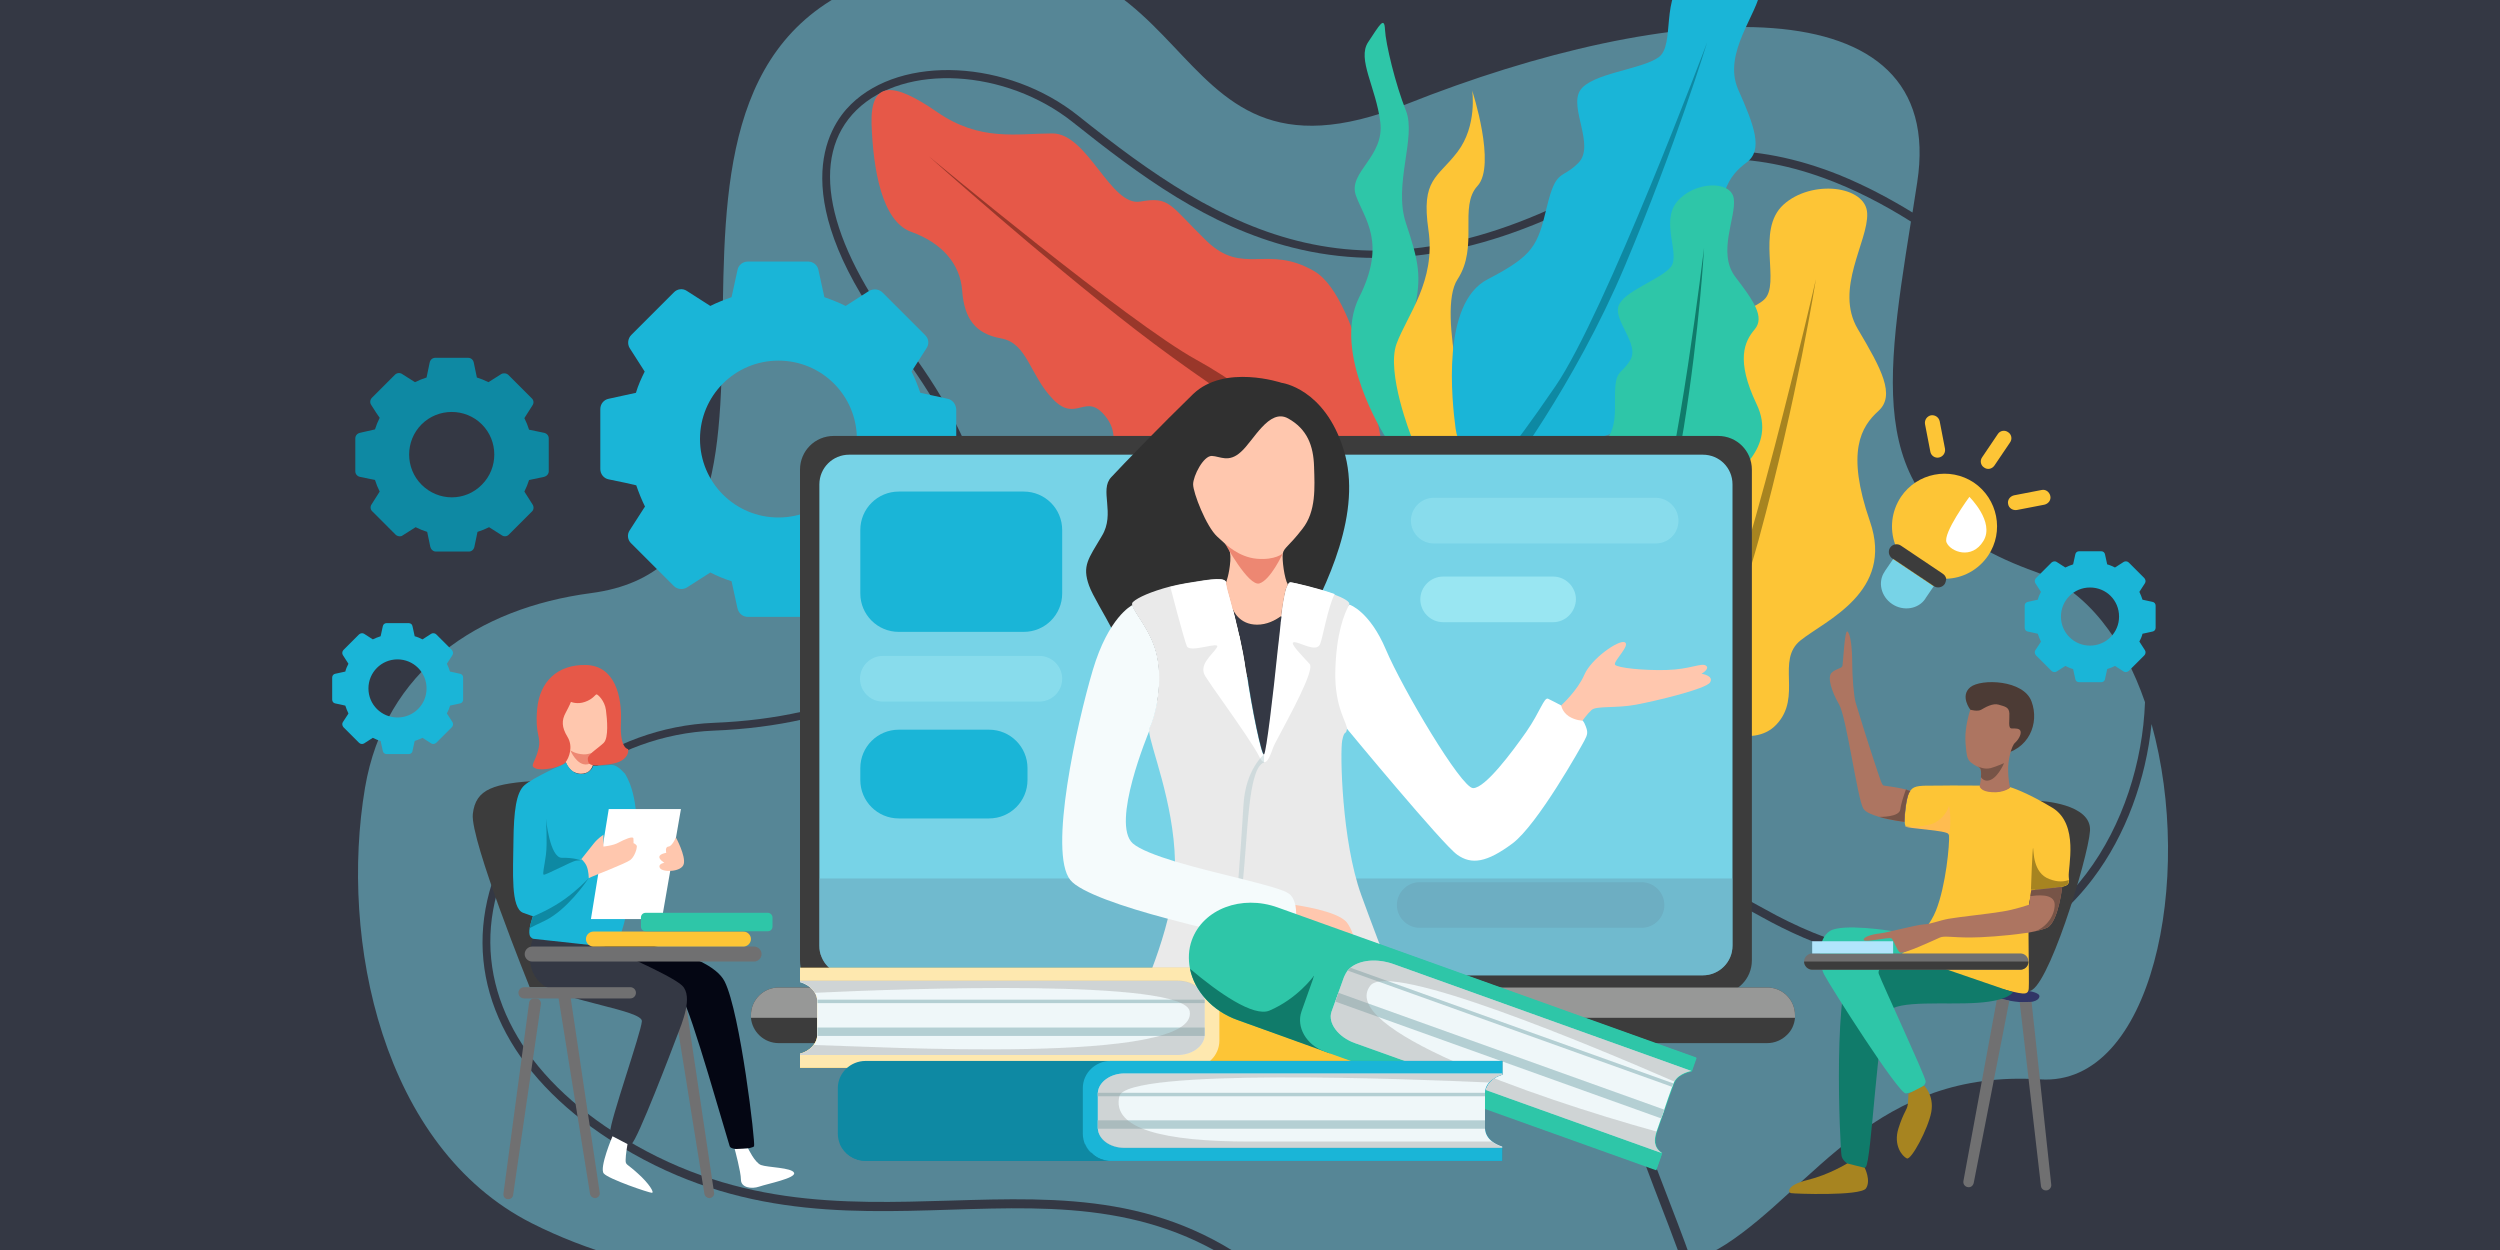
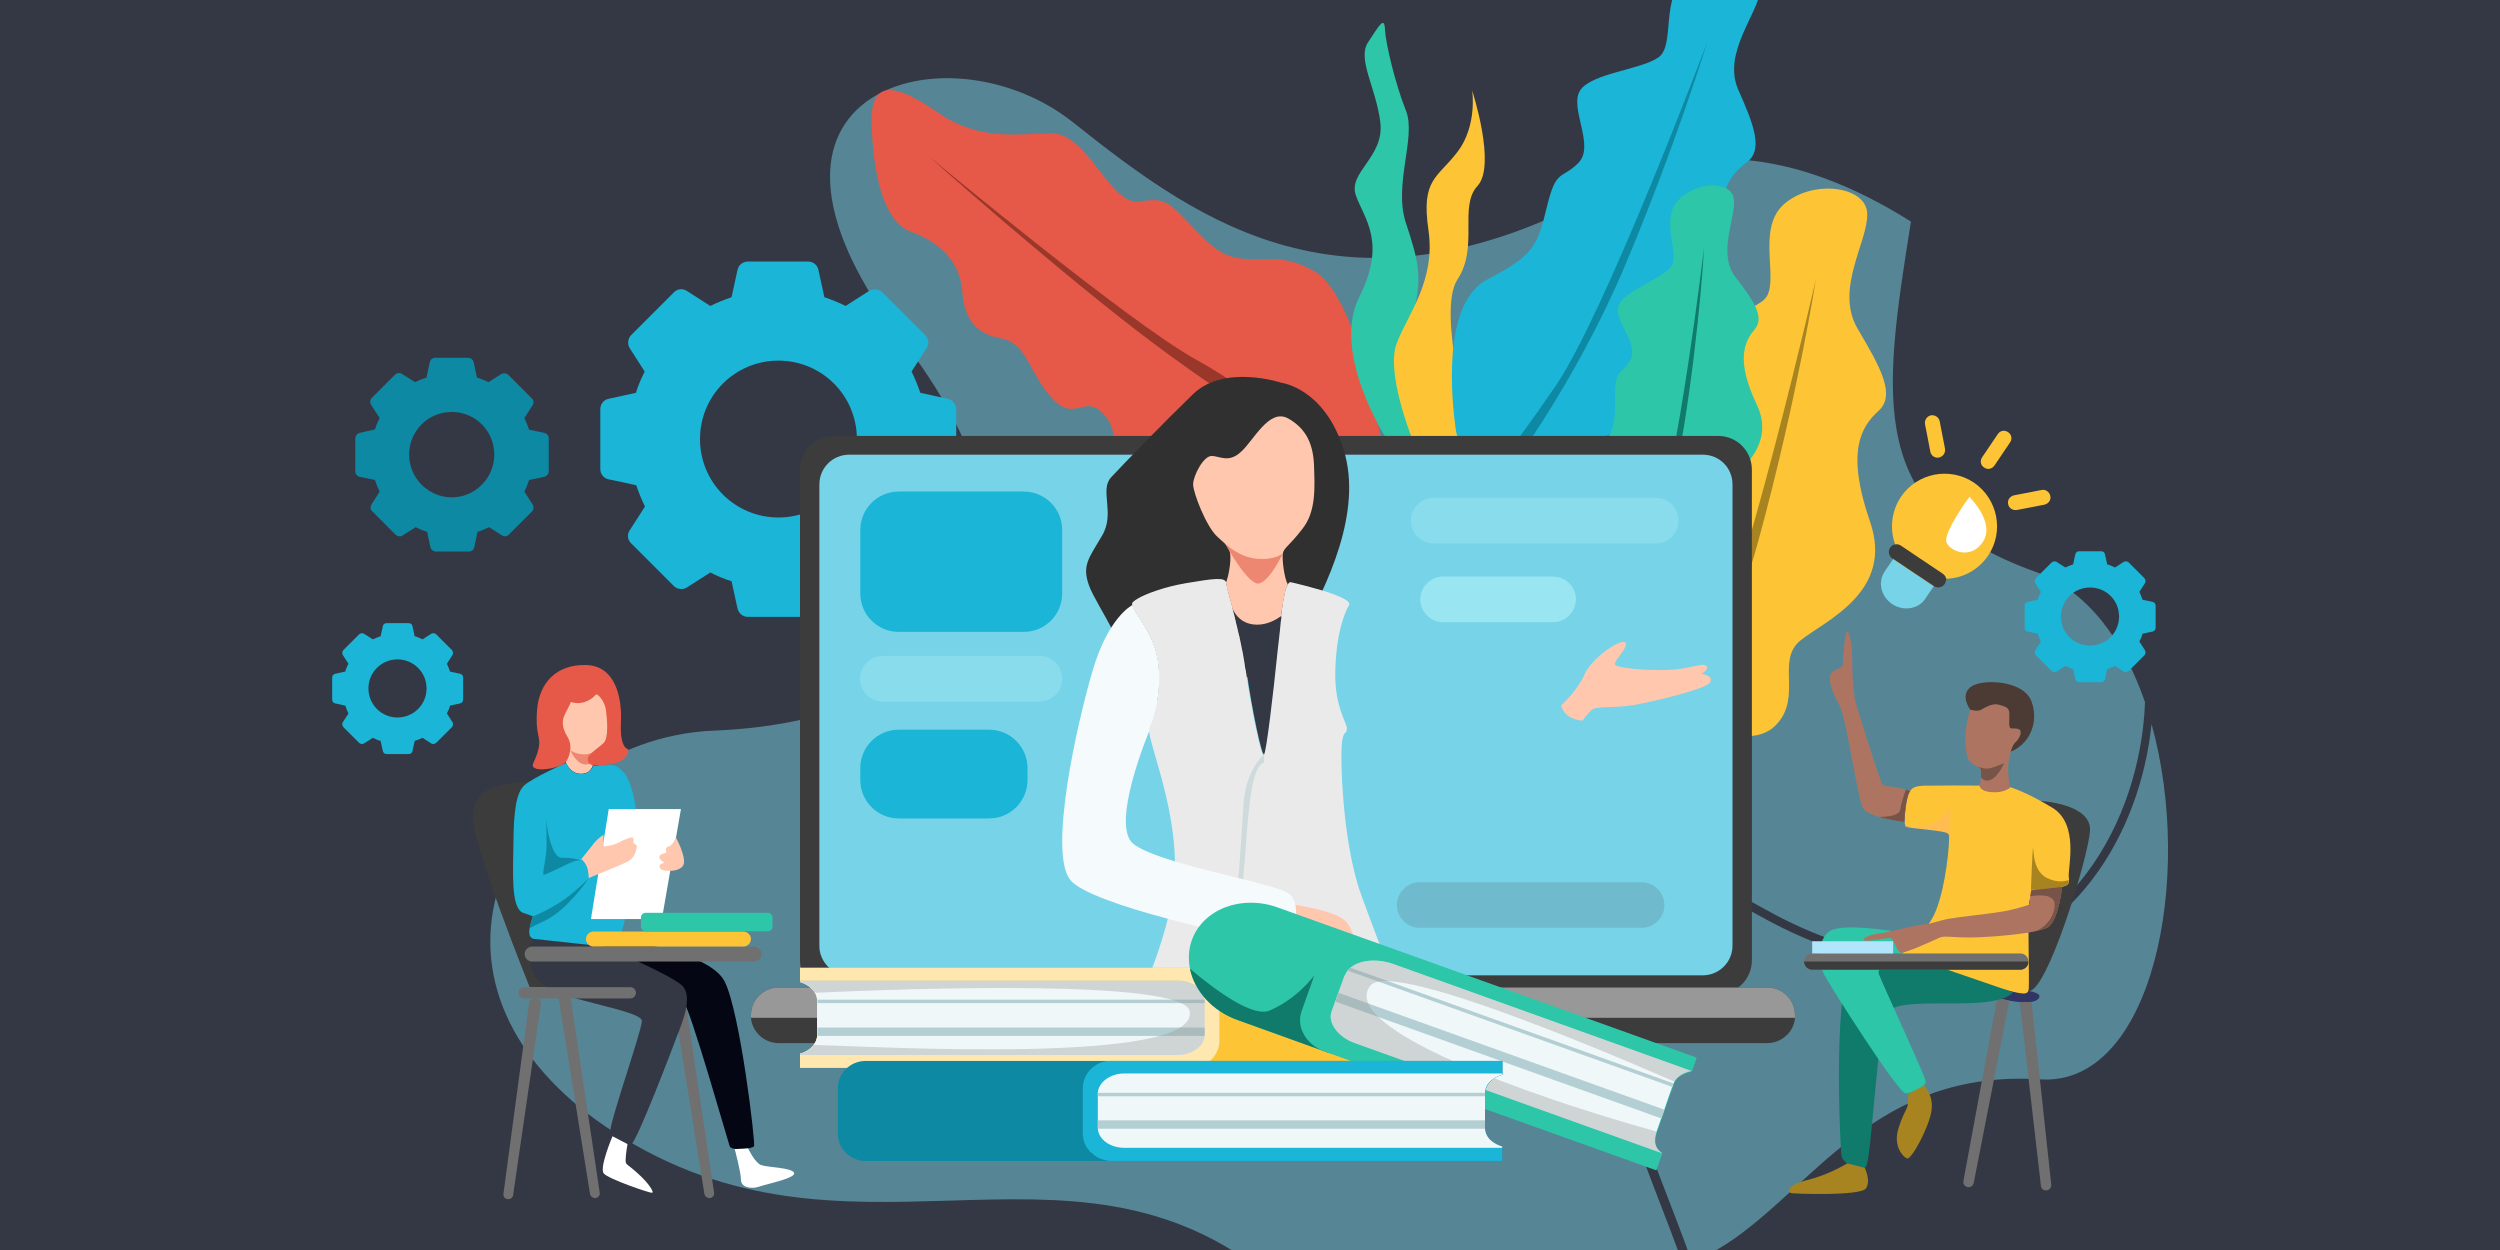
<svg xmlns="http://www.w3.org/2000/svg" version="1.1" id="Layer_1" x="0px" y="0px" viewBox="0 0 800 400" style="enable-background:new 0 0 800 400;" xml:space="preserve">
  <style type="text/css">
	.st0{fill:#343844;}
	.st1{opacity:0.5;}
	.st2{fill:#77D3E7;}
	.st3{fill:#E65848;}
	.st4{fill:#99372A;}
	.st5{fill:#2EC6A8;}
	.st6{fill:#FDC536;}
	.st7{fill:#1AB5D7;}
	.st8{fill:#0E89A3;}
	.st9{fill:#A78420;}
	.st10{fill:#107B6A;}
	.st11{fill:#3C3C3C;}
	.st12{fill:#99E6F2;}
	.st13{fill:#69A1B5;}
	.st14{fill:#979897;}
	.st15{display:none;opacity:0.28;}
	.st16{display:inline;fill:#FFFFFF;}
	.st17{fill:#707071;}
	.st18{fill:#FFC7AE;}
	.st19{fill:#FFFFFF;}
	.st20{fill:#040613;}
	.st21{fill:#ED8772;}
	.st22{fill:#313566;}
	.st23{fill:#4C3B35;}
	.st24{fill:#AD7561;}
	.st25{fill:#775447;}
	.st26{fill:#B1E5FC;}
	.st27{fill:#FFBC50;}
	.st28{fill:#303030;}
	.st29{fill:#EAEAEA;}
	.st30{opacity:0.24;fill:#79A7AF;}
	.st31{fill:#F5FBFC;}
	.st32{fill:#FEE8AF;}
	.st33{fill:#EFF7F9;}
	.st34{fill:#B4CFD3;}
	.st35{opacity:0.37;fill:#979897;}
	.st36{opacity:0.53;}
	.st37{display:none;fill:#343844;}
</style>
  <rect class="st0" width="800" height="400" />
  <g>
    <g class="st1">
      <g>
-         <path class="st2" d="M304.2,387.1c-34.9,1.1-70.9,2.2-108.9-22.3c-32.6-21-46.7-50-38.7-79.4c8.2-30,38.5-52.8,71.9-54.1     c39.9-1.6,70-16,80.6-38.7c10-21.4,2.3-49.7-22.3-81.9c-36.1-47.1-22.2-69.8-14.5-77.3c16.3-16,50.3-14.3,72.8,3.7     c46.3,37,91,64.1,168.2,21.1c22.5-12.5,47.8-13.2,75.3-2.2c8.1,3.3,15.9,7.4,23.4,12c0.5-3.1,1-6.4,1.5-9.6     c10-64.6-78.8-58.8-163.6-25c-84.8,33.8-59.8-70.1-163.3-42c-103.5,28.1-11.4,187.1-97.5,198.4c-36.2,4.8-65.9,24.7-72.3,62.3     c-8.2,48.6,5.4,115,53.3,139.3c35.7,18.1,79,21.2,118.3,22.1c30.9,0.7,61.7-2.7,92.6-3c2.9,0,5.8-0.1,8.7-0.1c4.7,0,9.5,0,14.2,0     C372.2,384.9,339.1,386,304.2,387.1z" />
-       </g>
+         </g>
      <g>
        <path class="st2" d="M511.1,279.1c8.6-7.5,26.1-3.6,53.6,11.8c42.1,23.6,79.6,19.5,102.9-11.3c11.8-15.6,18.1-35.8,18.8-54.9     C679.6,205,668,189,651.4,183c-54.4-19.4-49-54.9-39.9-112.1c-8.9-5.6-18.2-10.4-27.8-13.9c-25.2-9.2-48.4-8-69.1,3.5     c-36.9,20.5-70,26.6-101.1,18.7c-26.9-6.8-48.6-22.9-70.2-40.1c-21.5-17.1-53.8-18.9-69.2-3.9c-15.2,14.9-9.8,41.7,14.7,73.7     c25.3,33,33.2,62.3,22.6,84.7c-11.1,23.6-42.1,38.6-83,40.2c-32.3,1.3-61.5,23.2-69.4,52.1c-7.7,28.2,6,56.1,37.5,76.4     c37.3,24.1,72.9,22.9,107.4,21.9c36-1.1,70-2.2,102.9,24.9c0.4,0.4,0.9,0.7,1.3,1.1c22.1,0,44.2,0.2,66.2-0.3     c18.6-0.5,44.2,0.8,64.2-5.6c-2.8-7.6-6-16-9.3-24.5C513.7,338.9,495.7,292.4,511.1,279.1z" />
      </g>
      <g>
        <path class="st2" d="M688.5,231.7c-1.8,17.5-8.1,35.4-18.8,49.5c-13.9,18.3-32.5,27.6-54,27.6c-16.1,0-33.8-5.2-52.4-15.6     c-26-14.6-42.9-18.6-50.5-12.1c-13.9,12.1,4.5,59.5,19.2,97.7c3.3,8.6,6.6,17,9.3,24.7c4-1.4,7.7-3.2,11.1-5.4     c28-18.2,48-56.1,100.5-52.7C688.8,347.7,702.2,281,688.5,231.7z" />
      </g>
    </g>
    <g>
      <g>
        <path class="st3" d="M443.2,148.2c0,0-7.5-52.6-22.6-61.4S397.8,88.5,386,77c-11.8-11.5-11.6-14.2-21.1-12.5     c-9.5,1.7-16.8-21.8-28.1-21.8c-11.4,0-23.2,2.7-37-6.9c-13.8-9.5-21.3-10.3-20.9,3.9c0.5,14.2,3.2,31.1,12.7,34.5     c9.5,3.4,15.7,10,16.3,18.9c0.7,8.8,4.1,13.7,12.5,15.2c8.4,1.5,9.1,11.8,16.6,19.5s10.4-2.6,16.8,5.5c6.4,8.1-2.7,12.8,8.8,21.3     C374,163.2,443.2,148.2,443.2,148.2z" />
      </g>
      <g>
        <path class="st4" d="M430.6,150.7c0,0-36.7-21.6-67.1-45.1c-30.4-23.5-66.3-55.6-66.3-55.6s64.2,53.4,85.6,65.1     S430.6,150.7,430.6,150.7z" />
      </g>
    </g>
    <g>
      <g>
        <path class="st5" d="M443.2,139.6c0,0-17.1-26.7-8.3-44.4c8.9-17.6,1.7-25.1-1-32.6c-2.7-7.5,9.2-12.3,7.8-23.5     c-1.4-11.2-7.5-20.2-3.9-25.6c3.6-5.4,5.2-8.5,5.4-4c0.2,4.4,3.3,17.4,6.7,25.9c3.4,8.5-4.1,23.7,0,36     c4.1,12.3,5.1,17.1,2.7,27.6c-2.4,10.6-1.4,18,3.7,24.9s10,15.8,10,15.8L443.2,139.6z" />
      </g>
      <g>
        <path class="st6" d="M451.6,139.6c0,0-8.1-20.4-4.7-29.6c3.4-9.2,12.6-20,10.2-36.4c-2.4-16.4,2.9-16.6,9.3-25     c6.4-8.4,4.7-19.6,4.7-19.6s7.8,23.9,1.7,30.5c-6.1,6.6,0.5,19.4-6.4,29.9c-6.9,10.5,4.7,50.3,4.7,50.3H451.6z" />
      </g>
    </g>
    <g>
      <g>
        <g>
          <path class="st7" d="M476,152.4c0,0-9-6.3-10.2-15.2c-1.2-9-4.6-40.1,10.2-47.8s16-10.7,19-23.2c3-12.5,4.7-8.6,10.1-14.1      c5.4-5.5-3-17.5,0.5-23.1s19.7-6.7,25.2-10.7c5.4-4,0.3-19.6,9.2-26.1c8.9-6.6,24.1-3.5,23.4,4.3c-0.7,7.8-12.3,20.4-7.2,32.1      c5.2,11.7,8.1,19.4,2.7,23.4c-5.4,4-10.9,10.5-6.7,30.7s-16.3,26.6-24.2,31.6s-1.6,15.7-10.1,22.9c-8.4,7.2-18.8-3.9-21,9.1      C494.8,159.4,476,152.4,476,152.4z" />
        </g>
      </g>
      <g>
        <g>
          <path class="st8" d="M480.6,153.7c0,0,23-29.8,39.4-68.7s26.3-71.5,26.3-71.5s-32.6,86.7-48.5,110S476,152.4,476,152.4      L480.6,153.7z" />
        </g>
      </g>
    </g>
    <g>
      <g>
        <g>
          <path class="st6" d="M523.9,252.9c0,0-11-6.3-13.7-16.4c-2.7-10.1-11.4-45,4-55.1c15.4-10.1,16.3-13.6,17.7-28      c1.4-14.4,3.9-10.2,9.1-16.9c5.2-6.7-6-19.5-3-26.2c3-6.7,21-9.4,26.5-14.4c5.5-5-2.8-22.2,6.2-30.4c9-8.2,26.5-6.1,26.8,2.8      c0.4,8.9-10.6,24.2-3,37c7.6,12.8,12.1,21.2,6.6,26.2c-5.5,5-10.5,12.9-2.7,35.4c7.8,22.5-14.2,31.6-22.2,38      c-8,6.4,0.6,18-7.7,26.9c-8.3,8.9-21.7-2.7-22.1,12.2C546,259.1,523.9,252.9,523.9,252.9z" />
        </g>
      </g>
      <g>
        <g>
          <path class="st9" d="M529.3,253.9c0,0,21.1-35.8,33.5-81.3s18.3-83.3,18.3-83.3S558,190.3,543.9,218.2      c-14.1,27.8-20,34.7-20,34.7L529.3,253.9z" />
        </g>
      </g>
    </g>
    <g>
      <g>
        <g>
          <path class="st5" d="M518.4,194.7c0,0-7.8-3-10.3-9.4c-2.5-6.4-10.6-28.8-1.1-37.2c9.5-8.4,9.9-10.8,9.8-20.6      c-0.1-9.8,1.9-7.2,4.9-12.3s-5.3-12.4-3.8-17.2c1.5-4.8,13.4-8.5,16.7-12.5c3.3-3.9-3.4-14.5,2.1-21c5.4-6.5,17.2-6.9,18.1-1      c0.9,5.9-5.4,17.3,0.5,25.1c5.9,7.7,9.5,12.9,6.2,16.8c-3.3,3.9-6.1,9.8,0.6,23.9c6.8,14.2-7.3,22.6-12.2,27.8      s1.6,11.9-3.3,18.8c-4.9,6.9-14.6,0.5-13.9,10.6C533.6,196.4,518.4,194.7,518.4,194.7z" />
        </g>
      </g>
      <g>
        <g>
          <path class="st10" d="M522.1,194.8c0,0,11.6-26.2,16.7-57.9c5.1-31.7,6.5-57.6,6.5-57.6s-8.4,70-15.9,90.1      c-7.5,20.1-11,25.3-11,25.3L522.1,194.8z" />
        </g>
      </g>
    </g>
    <g>
      <path class="st7" d="M303.2,127.6l-8.7-1.9c-0.8-2.3-1.7-4.6-2.8-6.8l4.8-7.5c0.9-1.3,0.7-3.1-0.5-4.2l-13.6-13.6    c-1.1-1.1-2.9-1.3-4.3-0.5l-7.5,4.8c-2.2-1.1-4.5-2-6.8-2.8l-1.9-8.7c-0.3-1.6-1.7-2.7-3.3-2.7h-19.3c-1.6,0-3,1.1-3.3,2.7    l-1.9,8.7c-2.3,0.8-4.6,1.7-6.8,2.8l-7.5-4.8c-1.3-0.9-3.1-0.7-4.2,0.5l-13.6,13.6c-1.1,1.1-1.3,2.9-0.5,4.2l4.8,7.5    c-1.1,2.2-2.1,4.4-2.8,6.8l-8.7,1.9c-1.6,0.3-2.7,1.7-2.7,3.3v19.2c0,1.6,1.1,3,2.7,3.3l5.3,1.1l3.5,0.8c0.8,2.3,1.7,4.6,2.8,6.8    l-0.4,0.6l-4.5,7c-0.9,1.3-0.7,3.1,0.5,4.2l13.6,13.6c1.1,1.1,2.9,1.3,4.2,0.5l7.5-4.8c2.2,1.1,4.5,2.1,6.8,2.8l1.9,8.7    c0.4,1.6,1.7,2.7,3.3,2.7h19.3c1.1,0,2.2-0.6,2.8-1.4c0.3-0.4,0.5-0.8,0.6-1.2l1.9-8.7c2.3-0.8,4.6-1.7,6.8-2.8l7.5,4.8    c1.3,0.8,3.1,0.7,4.3-0.5l13.6-13.6c1.1-1.1,1.3-2.9,0.5-4.2l-4.8-7.5c1.1-2.2,2.1-4.4,2.8-6.8l8.7-1.9c1.5-0.3,2.7-1.7,2.7-3.3    v-19.2C305.9,129.3,304.8,127.9,303.2,127.6z M249.1,165.6c-13.9,0-25.1-11.2-25.1-25.1c0-13.9,11.2-25.1,25.1-25.1    c13.9,0,25.1,11.2,25.1,25.1C274.2,154.4,262.9,165.6,249.1,165.6z" />
    </g>
    <g>
      <g>
        <path class="st8" d="M170.4,161.4l-2.6-4.1c0.6-1.2,1.1-2.4,1.5-3.7l4.8-1c0.8-0.2,1.5-0.9,1.5-1.8v-10.5c0-0.9-0.6-1.6-1.5-1.8     l-4.8-1c-0.4-1.3-0.9-2.5-1.5-3.7l2.6-4.1c0.5-0.7,0.4-1.7-0.3-2.3l-7.4-7.4c-0.6-0.6-1.6-0.7-2.3-0.3l-4.1,2.6     c-1.2-0.6-2.4-1.1-3.7-1.5l-1-4.8c-0.2-0.9-0.9-1.5-1.8-1.5l-10.5,0c-0.9,0-1.6,0.6-1.8,1.5l-1,4.8c-1.3,0.4-2.5,0.9-3.7,1.5     l-4.1-2.6c-0.7-0.5-1.7-0.4-2.3,0.2l-7.4,7.4c-0.6,0.6-0.7,1.6-0.2,2.3l1.6,2.5l1.1,1.6c-0.6,1.2-1.1,2.4-1.5,3.7l-0.4,0.1     l-4.4,1c-0.9,0.2-1.5,0.9-1.5,1.8v10.5c0,0.9,0.6,1.6,1.5,1.8l4.8,1c0.4,1.3,0.9,2.5,1.5,3.7l-2.6,4.1c-0.5,0.7-0.4,1.7,0.3,2.3     l7.4,7.4c0.4,0.4,1.1,0.6,1.6,0.5c0.2,0,0.5-0.1,0.7-0.3l4.1-2.6c1.2,0.6,2.4,1.1,3.7,1.5l1,4.8c0.2,0.8,0.9,1.5,1.8,1.5l10.5,0     c0.9,0,1.6-0.6,1.8-1.5l1-4.8c1.3-0.4,2.5-0.9,3.7-1.5l4.1,2.6c0.7,0.5,1.7,0.4,2.3-0.3l7.4-7.4     C170.8,163.1,170.9,162.1,170.4,161.4z M134.9,155.1c-5.3-5.3-5.3-14,0-19.3s14-5.3,19.3,0c5.3,5.3,5.3,14,0,19.3     C148.9,160.5,140.3,160.5,134.9,155.1z" />
      </g>
    </g>
    <g>
      <g>
        <path class="st7" d="M147.2,215.6l-3.2-0.7c-0.3-0.9-0.6-1.7-1-2.5l1.8-2.8c0.3-0.5,0.2-1.1-0.2-1.6l-5-5     c-0.4-0.4-1.1-0.5-1.6-0.2l-2.8,1.8c-0.8-0.4-1.7-0.8-2.5-1l-0.7-3.2c-0.1-0.6-0.6-1-1.2-1h-7.1c-0.6,0-1.1,0.4-1.2,1l-0.7,3.2     c-0.9,0.3-1.7,0.6-2.5,1l-2.8-1.8c-0.5-0.3-1.1-0.2-1.6,0.2l-5,5c-0.4,0.4-0.5,1.1-0.2,1.6l1.8,2.8c-0.4,0.8-0.8,1.6-1,2.5     l-3.2,0.7c-0.6,0.1-1,0.6-1,1.2v7.1c0,0.6,0.4,1.1,1,1.2l1.9,0.4l1.3,0.3c0.3,0.9,0.6,1.7,1,2.5l-0.1,0.2l-1.7,2.6     c-0.3,0.5-0.2,1.1,0.2,1.6l5,5c0.4,0.4,1.1,0.5,1.6,0.2l2.8-1.8c0.8,0.4,1.7,0.8,2.5,1l0.7,3.2c0.1,0.6,0.6,1,1.2,1h7.1     c0.4,0,0.8-0.2,1-0.5c0.1-0.1,0.2-0.3,0.2-0.5l0.7-3.2c0.9-0.3,1.7-0.6,2.5-1l2.8,1.8c0.5,0.3,1.1,0.2,1.6-0.2l5-5     c0.4-0.4,0.5-1.1,0.2-1.6l-1.8-2.8c0.4-0.8,0.8-1.6,1-2.5l3.2-0.7c0.6-0.1,1-0.6,1-1.2v-7.1C148.2,216.2,147.8,215.7,147.2,215.6     z M127.2,229.6c-5.1,0-9.3-4.1-9.3-9.3c0-5.1,4.1-9.3,9.3-9.3c5.1,0,9.3,4.1,9.3,9.3C136.5,225.5,132.3,229.6,127.2,229.6z" />
      </g>
    </g>
    <path class="st7" d="M688.8,192.6l-3.2-0.7c-0.3-0.9-0.6-1.7-1-2.5l1.8-2.8c0.3-0.5,0.2-1.1-0.2-1.6l-5-5c-0.4-0.4-1.1-0.5-1.6-0.2   l-2.8,1.8c-0.8-0.4-1.7-0.8-2.5-1l-0.7-3.2c-0.1-0.6-0.6-1-1.2-1h-7.1c-0.6,0-1.1,0.4-1.2,1l-0.7,3.2c-0.9,0.3-1.7,0.6-2.5,1   l-2.8-1.8c-0.5-0.3-1.1-0.2-1.6,0.2l-5,5c-0.4,0.4-0.5,1.1-0.2,1.6l1.8,2.8c-0.4,0.8-0.8,1.6-1,2.5l-3.2,0.7c-0.6,0.1-1,0.6-1,1.2   v7.1c0,0.6,0.4,1.1,1,1.2l1.9,0.4l1.3,0.3c0.3,0.9,0.6,1.7,1,2.5l-0.1,0.2l-1.7,2.6c-0.3,0.5-0.2,1.1,0.2,1.6l5,5   c0.4,0.4,1.1,0.5,1.6,0.2l2.8-1.8c0.8,0.4,1.7,0.8,2.5,1l0.7,3.2c0.1,0.6,0.6,1,1.2,1h7.1c0.4,0,0.8-0.2,1-0.5   c0.1-0.1,0.2-0.3,0.2-0.5l0.7-3.2c0.9-0.3,1.7-0.6,2.5-1l2.8,1.8c0.5,0.3,1.1,0.2,1.6-0.2l5-5c0.4-0.4,0.5-1.1,0.2-1.6l-1.8-2.8   c0.4-0.8,0.8-1.6,1-2.5l3.2-0.7c0.6-0.1,1-0.6,1-1.2v-7.1C689.8,193.2,689.4,192.7,688.8,192.6z M668.8,206.6   c-5.1,0-9.3-4.1-9.3-9.3c0-5.1,4.1-9.3,9.3-9.3s9.3,4.1,9.3,9.3C678.1,202.5,673.9,206.6,668.8,206.6z" />
    <g>
      <g>
        <g>
          <path class="st11" d="M549.8,318.1h-283c-6,0-10.8-4.8-10.8-10.8v-157c0-6,4.8-10.8,10.8-10.8h283c6,0,10.8,4.8,10.8,10.8v157      C560.6,313.3,555.8,318.1,549.8,318.1z" />
        </g>
      </g>
      <g>
        <path class="st2" d="M554.4,155v147.6c0,5.3-4.3,9.5-9.5,9.5H271.7c-4,0-7.4-2.4-8.8-5.9c-0.5-1.1-0.7-2.3-0.7-3.6V155     c0-5.3,4.3-9.5,9.5-9.5h273.2C550.2,145.5,554.4,149.7,554.4,155z" />
      </g>
      <g>
        <g>
          <path class="st7" d="M327.6,202.2h-40c-6.8,0-12.3-5.5-12.3-12.3v-20.3c0-6.8,5.5-12.3,12.3-12.3h40c6.8,0,12.3,5.5,12.3,12.3      v20.3C339.9,196.7,334.4,202.2,327.6,202.2z" />
        </g>
      </g>
      <g>
        <g>
          <path class="st7" d="M316.5,261.9h-28.9c-6.8,0-12.3-5.5-12.3-12.3v-3.8c0-6.8,5.5-12.3,12.3-12.3h28.9      c6.8,0,12.3,5.5,12.3,12.3v3.8C328.8,256.4,323.3,261.9,316.5,261.9z" />
        </g>
      </g>
      <g>
        <g class="st1">
          <path class="st12" d="M332.6,224.5h-50.1c-4,0-7.3-3.3-7.3-7.3l0,0c0-4,3.3-7.3,7.3-7.3h50.1c4,0,7.3,3.3,7.3,7.3l0,0      C339.9,221.2,336.6,224.5,332.6,224.5z" />
        </g>
      </g>
      <g>
        <g class="st1">
          <path class="st13" d="M525.3,296.9h-71c-4,0-7.3-3.3-7.3-7.3l0,0c0-4,3.3-7.3,7.3-7.3h71c4,0,7.3,3.3,7.3,7.3l0,0      C532.6,293.7,529.3,296.9,525.3,296.9z" />
        </g>
      </g>
      <g>
        <g class="st1">
          <path class="st12" d="M529.8,173.9h-71c-4,0-7.3-3.3-7.3-7.3l0,0c0-4,3.3-7.3,7.3-7.3h71c4,0,7.3,3.3,7.3,7.3l0,0      C537.1,170.7,533.9,173.9,529.8,173.9z" />
        </g>
      </g>
      <g>
        <g>
          <path class="st12" d="M497,199.1h-35.2c-4,0-7.3-3.3-7.3-7.3l0,0c0-4,3.3-7.3,7.3-7.3H497c4,0,7.3,3.3,7.3,7.3l0,0      C504.2,195.8,501,199.1,497,199.1z" />
        </g>
      </g>
      <g>
        <path class="st11" d="M574.4,324.9c0,0.3,0,0.5,0,0.8c-0.2,2.2-1.1,4.1-2.6,5.5c-1.6,1.6-3.9,2.6-6.3,2.6H249.2     c-4.7,0-8.5-3.6-8.9-8.1c0-0.3,0-0.5,0-0.8c0-2.5,1-4.7,2.6-6.3c1.6-1.6,3.8-2.6,6.3-2.6h316.3C570.5,316,574.4,320,574.4,324.9z     " />
      </g>
      <path class="st14" d="M574.4,324.9c0,0.3,0,0.5,0,0.8H240.3c0-0.3,0-0.5,0-0.8c0-2.5,1-4.7,2.6-6.3c1.6-1.6,3.8-2.6,6.3-2.6h316.3    C570.5,316,574.4,320,574.4,324.9z" />
      <g class="st1">
-         <path class="st13" d="M554.4,281.1v21.5c0,5.3-4.3,9.5-9.5,9.5H271.7c-4,0-7.4-2.4-8.8-5.9c-0.5-1.1-0.7-2.3-0.7-3.6v-21.5H554.4     z" />
-       </g>
+         </g>
      <g class="st15">
        <polygon class="st16" points="362.5,145.5 262.2,259.8 262.2,211.3 320.2,145.5    " />
        <path class="st16" d="M425.6,145.5L274.1,312.2h-2.4c-4,0-7.4-2.4-8.8-5.9l145.8-160.8H425.6z" />
        <polygon class="st16" points="539.8,145.5 392.4,312.2 353.2,312.2 501.2,145.5    " />
        <polygon class="st16" points="554.4,197.8 554.4,218.1 468.4,312.2 448.4,312.2    " />
      </g>
    </g>
    <g>
      <g>
        <path class="st11" d="M169.5,315.9c0,0-19.1-47.2-18.2-55.4c0.9-8.2,6.8-9.8,21.1-10.7c14.3-0.9,15.1,66.1,15.1,66.1H169.5z" />
      </g>
      <path class="st17" d="M169.3,320.9l-8.2,61.1c-0.1,0.8,0.4,1.6,1.2,1.7l0,0c0.9,0.2,1.8-0.4,1.9-1.3l8.9-61.1    c0.1-0.9-0.6-1.8-1.5-1.8h-0.7C170.1,319.5,169.4,320.1,169.3,320.9z" />
-       <path class="st17" d="M178.8,319.8l10,62.2c0.1,0.8,0.9,1.4,1.7,1.4l0,0c0.9-0.1,1.6-0.9,1.4-1.8l-9.3-62.4c-0.1-1-1.1-1.6-2-1.3    l-0.7,0.2C179.1,318.2,178.6,319,178.8,319.8z" />
+       <path class="st17" d="M178.8,319.8l10,62.2c0.1,0.8,0.9,1.4,1.7,1.4l0,0c0.9-0.1,1.6-0.9,1.4-1.8l-9.3-62.4c-0.1-1-1.1-1.6-2-1.3    C179.1,318.2,178.6,319,178.8,319.8z" />
      <path class="st17" d="M215.4,319.8l10,62.2c0.1,0.8,0.9,1.4,1.7,1.4l0,0c0.9-0.1,1.6-0.9,1.4-1.8l-9.3-62.4c-0.1-1-1.1-1.6-2-1.3    l-0.7,0.2C215.7,318.2,215.3,319,215.4,319.8z" />
      <path class="st18" d="M196,236.3c-1,4.5-6,5.4-6,6.7c0,0.5-0.1,1.2-0.3,1.9c-0.4,1.3-1.5,2.7-3.8,2.7c-3.5,0-4.8-3.6-4.8-3.6    s-1.9-2.1-3.5-7.9c-1.6-5.8,0.6-12.9,0.6-12.9s5.4-6,12.7-4.5C198.1,220.3,197,231.8,196,236.3z" />
      <g>
        <path class="st7" d="M203.7,267.1c-0.5,14-3.9,30-5.4,32.5c-1.5,2.6-4.8,3.3-4.8,3.3H182c-4.6,0-11.2-1.6-12.3-3.2     c-0.4-0.6-0.4-1.7-0.2-2.8c0.3-1.7,1-3.5,1-3.7c0,0,0.1,0,0.1,0c0,0,0,0,0,0l0,0c0,0,0,0,0,0c0,0,0,0,0,0c-0.2,0-0.9-0.3-3.2-1.1     c-4-1.5-3.2-13-3.1-22.8c0.1-9.8,0.9-15.7,3.5-18c2.6-2.4,13.4-7.2,13.4-7.2s1.3,3.6,4.8,3.6c2.3,0,3.4-1.3,3.8-2.7     c0.2,0,2.4,0.1,5.4-0.2c1.6-0.2,2.9,0.7,4.9,2.9c0,0,0,0,0,0.1C200.4,248.3,204.2,253.9,203.7,267.1z" />
      </g>
      <g>
        <path class="st8" d="M174.7,261.9c0,0,0.5,7.7,0,11.6c-0.5,3.9-1.2,6.2-0.7,6.4c0.6,0.2,9.1-4.4,10.4-4.5     c1.4-0.1,1.4-0.1,1.4-0.1s-2.1-0.9-6-0.8C175.9,274.5,174.7,261.9,174.7,261.9z" />
      </g>
      <g>
        <path class="st8" d="M188.3,281.1c-0.7,1.1-6.9,10.1-13.9,13.5c-2.4,1.1-3.9,1.9-4.9,2.4c0.3-1.7,1-3.5,1-3.7c0,0,0,0,0,0     c0,0,0,0,0,0c0.5-0.2,6.2-2.6,10.5-5.8C185.1,284.5,187.7,281.7,188.3,281.1z" />
      </g>
      <polygon class="st19" points="189.1,294.1 194.8,258.9 217.9,258.9 211.8,294.1   " />
      <path class="st18" d="M216.3,268c0,0,3.2,5.9,2.5,8.5s-6.8,2.7-7.6,1.3c-0.8-1.4,1.4-1.7,1.4-1.7s-1.8-1.1-1.6-2    c0.2-0.9,2.2-1.2,2.2-1.2s-0.5-1.9,0.7-2C215.1,270.8,216.3,268,216.3,268z" />
      <g>
        <path class="st20" d="M196.7,300.4c0,0,30.2,3.7,35.2,13.7c5,10,9.9,51.9,9.4,52.7c-0.5,0.8-7.3,1.6-7.8,0     c-0.6-1.6-12.7-44.5-15.1-47c-2.4-2.5-29.3-17.4-29.3-17.4s1.5-1,4-2C195.6,299.5,196.7,300.4,196.7,300.4z" />
      </g>
      <g>
        <path class="st0" d="M170.5,300.4c0,0-3.7,9.6,3.3,14.8c7,5.2,31.9,8.1,31.6,11.6c-0.2,3.5-10.4,32.5-10.1,35.3     c0.3,2.8,5.1,4.5,6.8,3.9c1.7-0.7,13.2-30.8,14.6-34.6c1.5-3.9,5.2-12.5,1.6-16c-3.6-3.5-24.9-12.5-24.9-12.5L170.5,300.4z" />
      </g>
      <g>
        <path class="st19" d="M196,363.6c0,0-4.3,10.1-2.8,11.9c1.5,1.8,14.5,6.2,15.4,6.2c0.9,0-0.9-3-4.5-6.2c-3.6-3.3-3.9-2.6-3.9-4.3     s0.6-5.1,0.6-5.1L196,363.6z" />
      </g>
      <g>
        <path class="st19" d="M235.1,367.7c0,0,2,7.3,2,9.8c0,2.5,3.3,3.1,5.9,2.2c2.6-0.9,11.8-2.7,11.1-4.4c-0.7-1.7-8.5-1.7-10.6-2.5     c-2-0.8-4.1-5.3-4.1-5.3L235.1,367.7z" />
      </g>
      <path class="st17" d="M241.3,307.7h-71c-1.3,0-2.4-1.1-2.4-2.4l0,0c0-1.3,1.1-2.4,2.4-2.4h71c1.3,0,2.4,1.1,2.4,2.4l0,0    C243.7,306.6,242.6,307.7,241.3,307.7z" />
      <g>
        <g>
          <path class="st6" d="M237.9,298.1h-48c-1.3,0-2.4,1.1-2.4,2.4l0,0c0,1.3,1.1,2.4,2.4,2.4h48c1.3,0,2.4-1.1,2.4-2.4l0,0      C240.3,299.2,239.2,298.1,237.9,298.1z" />
        </g>
      </g>
      <g>
        <g>
          <path class="st5" d="M245.7,292.1h-39.1c-0.9,0-1.5,0.7-1.5,1.5v2.9c0,0.9,0.7,1.5,1.5,1.5h39.1c0.9,0,1.5-0.7,1.5-1.5v-2.9      C247.2,292.8,246.5,292.1,245.7,292.1z" />
        </g>
      </g>
      <path class="st17" d="M201.7,319.5h-34c-1,0-1.8-0.8-1.8-1.8l0,0c0-1,0.8-1.8,1.8-1.8h34c1,0,1.8,0.8,1.8,1.8l0,0    C203.5,318.7,202.7,319.5,201.7,319.5z" />
      <path class="st18" d="M185.8,275.2c0,0,3-3.8,4.3-5.4c1.3-1.6,3-2.7,3-2.7v3.8c0,0,3.2-0.3,4.9-1.3c1.7-0.9,4.7-2.3,4.7-1.2    c0.1,1.1,0,1.4,0,1.4s1.1,0.4,1.1,1.1s-0.7,3.2-2.1,4.3c-1.4,1.1-11.9,5.1-12.4,5.4c-0.6,0.3-0.9,0.4-0.9,0.4s0-2.3-0.7-3.9    c-0.7-1.5-1.8-2.3-1.8-2.3" />
      <path class="st21" d="M194,238.9c0,0-4.5,2.6-7.2,2.5c-2.7-0.1-4.3-1.3-4.3-1.3s2.1,5,5.4,4.5C191.3,244.1,194,238.9,194,238.9z" />
      <g>
        <path class="st3" d="M201,239.7c0,0-2.7,0-2.3-8.5c0.4-8.5-2-18.2-11.2-18.4c-9.2-0.2-14.8,5.4-15.6,14     c-0.8,8.6,1.4,8.7,0.4,12.9c-1,4.3-3,5.4-0.9,6.2c2,0.9,8.3-0.4,9.5-1.9c1.2-1.4,2.6-5.1,0.7-8.2c-1.9-3.1-1.9-5.3-0.6-7.7     c1.3-2.4,1.7-3.5,1.7-3.5s2,0.9,4.5,0c2.6-0.9,3.3-2.4,3.7-2.4c0.4,0,2.6,2,3,5c0.4,3,0.9,8.9-0.7,10.5c-1.5,1.5-5.1,3.7-5.1,5     c0,1.4,0.3,2.5,3.7,2.2c3.4-0.3,6.3-0.6,7.9-2.1C201.4,241.4,201,239.7,201,239.7z" />
      </g>
    </g>
    <g>
      <g>
        <path class="st22" d="M649,317.1c0,0,4,0.5,3.6,1.9c-0.4,1.4-2.8,2.2-7.8,1.5c-5-0.7-9.6-2-7-3.8     C640.5,314.9,649,317.1,649,317.1z" />
      </g>
      <path class="st17" d="M646.3,320.7l6.8,58.8c0.1,1,1,1.6,2,1.4l0,0c0.8-0.2,1.4-1,1.3-1.8l-6.3-58.5L646.3,320.7z" />
      <path class="st17" d="M639.1,319.3l-10.8,58.6c-0.2,1,0.5,1.9,1.5,2l0,0c0.9,0.1,1.6-0.5,1.8-1.4l11.4-58.3L639.1,319.3z" />
      <g>
        <path class="st11" d="M652.8,256.3c0,0,16.6,0.8,16,9.6c-0.6,8.7-13.9,52.2-19.7,51.2c-5.8-0.9-13.7-42.3-7.8-52.9     C647.2,253.6,652.8,256.3,652.8,256.3z" />
      </g>
      <g>
        <path class="st23" d="M630.5,227.1c0,0-3.4-4.4,0-7.2c3.4-2.8,17.1-2.4,19.6,4.6c2.6,7-0.9,15.6-10.1,17     C630.8,243,630.5,227.1,630.5,227.1z" />
      </g>
      <g>
        <path class="st6" d="M662,280.6c0,0.4,0.1,0.7,0.1,1c0,1.9-0.9,2-5.1,2.6c-4.8,0.8-5.6,0.4-5.6,0.4s-1.9,1.3-2.2,5.5     c-0.3,4.3,0.2,23.7,0,26.2c-0.2,2.5-2,1.8-9.3,0c-7.3-1.8-30.6-9.5-31.2-11.2c-0.7-1.6,7.3-5,10.8-13.7c3.2-8,4.4-21.3,4.2-24.2     c0-0.2,0-0.4-0.1-0.5c-0.5-1.2-12.5-1.7-13.8-2.4c-0.1,0-0.1-0.1-0.1-0.1c-0.1-0.2-0.2-0.7-0.2-1.4c0-2.5,0.6-7.6,1.5-9.3     c0.1-0.2,0.2-0.4,0.4-0.6c1.2-1.6,3.3-1.5,8.3-1.5c5.6-0.1,13.9,0,13.9,0s0.3,1.6,3.9,1.9c3.7,0.3,5.8-1.4,5.8-1.4     s4.9,1.4,13.5,6.6C665.4,263.8,661.7,277.6,662,280.6z" />
      </g>
      <g>
        <path class="st9" d="M662,281.6c0,1.9-0.9,2-5.1,2.6c-4.8,0.8-7,0.5-7,0.5s0.5-14.2,0.7-13.3c0.2,0.9-0.1,8,5.2,9.9     C658.6,282.4,660.6,282.1,662,281.6z" />
      </g>
      <g>
        <path class="st24" d="M611.3,253.1c-0.1,0.2-0.3,0.4-0.4,0.6c-0.9,1.7-1.5,6.8-1.5,9.3c0,0-4.4-0.5-8.1-1.6c0,0,0,0,0,0     c-2.3-0.7-4.3-1.5-5-2.6c-1.9-2.9-5.4-29.3-7.8-33.4c-2.4-4.1-3.9-8.8-2.3-10.2c1.5-1.4,3.2-1.2,3.4-2.2c0.2-1,0.7-11.8,1.6-10.9     c1,0.9,1.5,5.3,1.5,9.8c0,4.5,0.5,10.8,1.1,12.9c0.6,2.1,3.8,12.4,5.9,18.7c2.1,6.3,2.5,7.9,3.2,7.9c0.4,0,4.2,0.6,6.9,1.2     C610.4,252.9,610.9,253,611.3,253.1z" />
      </g>
      <g>
        <path class="st24" d="M644.8,237.7c-1.1,0.9-2.3,5.6-2.2,8.6c0,3,0.6,5.8,0.6,5.8s-2.1,1.7-5.8,1.4c-3.7-0.2-3.9-1.9-3.9-1.9     s0.3-1.4,0.4-2.8c0.1-1.3,0.1-2.6-0.4-3c-0.2-0.2-0.5-0.4-0.7-0.5c0,0-0.1,0-0.1,0c-0.7-0.4-1.4-0.8-2-1.3     c-1.4-1.1-1.4-3.1-1.6-4.7c-0.2-1.9-0.3-3.9,0-5.9c0.4-3.4,1.4-6.3,1.4-6.3s2.3,0.7,3.5,0c1.2-0.7,3.7-2.2,5.6-1.6     c1.9,0.6,3.3,0.7,3.4,2.8c0.1,2.1-0.5,4.8,0.7,4.8c1.2,0,2.7-0.1,2.9,1C646.8,235.1,645.9,236.7,644.8,237.7z" />
      </g>
      <g>
        <path class="st25" d="M641.3,244.2c-0.1,0.3-2.3,5.3-5.2,5.6c-1,0.1-1.7-0.4-2.2-1.1c0.1-1.3,0.1-2.6-0.4-3     c-0.2-0.2-0.5-0.4-0.7-0.5c0.4,0.2,2.2,1.1,4.2,0.6C639.1,245.2,641,244.3,641.3,244.2z" />
      </g>
      <g>
        <path class="st10" d="M644.1,317.5c0,0-1.1,2.7-11.3,3.4c-10.2,0.7-25.5-1-28.8,2.9c-3.2,3.9-5.1,48.2-7,49.7     c-1.9,1.5-7.2-1-7.7-3.6c-0.5-2.6-3.1-58.7,4.3-62.3c7.3-3.6,15-2.3,15-2.3L644.1,317.5z" />
      </g>
      <g>
        <path class="st5" d="M605.2,297.9c0,0-15.5-2.5-19.6,0c-4.1,2.5-3.7,10.2-1.9,13.9c1.9,3.7,24,38.5,26.2,38.1     c2.2-0.3,6.5-2,6.3-3.9c-0.2-1.9-14-31.5-15-34.4c-1-2.9,9.2-7.4,9.2-7.4L605.2,297.9z" />
      </g>
      <g>
        <path class="st9" d="M615.7,347.4c0,0,3.3,3.1,2.3,8.5c-1,5.3-6.4,15.4-7.8,14.8c-1.5-0.7-4.4-4.2-2.7-9.6c1.7-5.4,2.7-5.7,3-7.7     c0.2-2,0.2-3.4,0.2-3.4L615.7,347.4z" />
      </g>
      <g>
        <path class="st9" d="M591.1,372.3c0,0-5.8,3.6-12.7,5.3c-6.9,1.7-6.2,4-5.3,4.2c0.9,0.2,22.2,1,24-1.5c1.7-2.5-0.4-6.6-0.4-6.6     L591.1,372.3z" />
      </g>
      <path class="st17" d="M649.1,307.7L649.1,307.7c0,1.5-1.2,2.6-2.6,2.6h-66.6c-1.4,0-2.6-1.2-2.6-2.6v0c0-1.4,1.2-2.6,2.6-2.6h66.6    C648,305.1,649.1,306.3,649.1,307.7z" />
      <g>
        <g>
          <rect x="579.9" y="301.2" class="st26" width="25.9" height="3.9" />
        </g>
      </g>
      <g>
        <path class="st24" d="M659.9,283.8c0,0-1.2,11-4.7,13c-0.8,0.4-2.2,0.8-3.9,1.2c0,0,0,0,0,0c-0.8,0.2-1.6,0.3-2.5,0.5h-0.1     c-0.3,0-0.5,0.1-0.8,0.1c-6,0.9-13.8,1.4-17.4,1.4c-5.7,0-8.4-0.6-9.7,0c-1.4,0.6-11.8,5.5-12.8,4.8c-1-0.7-2-3.9-2.7-4.5     c-0.6-0.6-8.5,1.4-8.9,0.5c-0.3-0.9,2.4-1.8,5.1-2.1c2.7-0.3,11.8-2.8,14.2-2.9c2.3-0.1,4.6-1.2,7.9-1.8     c3.3-0.6,13.1-1.6,17.1-2.3c4-0.6,8.6-2.2,8.6-2.2l0.4-2.7l0.3-1.9L659.9,283.8z" />
      </g>
      <path class="st11" d="M649.1,307.7L649.1,307.7c0,1.5-1.2,2.6-2.6,2.6h-66.6c-1.4,0-2.6-1.2-2.6-2.6v0H649.1z" />
      <g>
        <path class="st27" d="M623.6,267.4c0-0.2,0-0.4-0.1-0.5c-0.5-1.2-12.5-1.7-13.8-2.4c-0.1,0-0.1-0.1-0.1-0.1s6.6,0.7,10-1.4     c3.4-2.1,4.1-5.2,4.1-5.2S624.7,263.2,623.6,267.4z" />
      </g>
      <g>
        <path class="st25" d="M659.9,283.8c0,0-1.2,11-4.7,13c-0.8,0.4-2.2,0.8-3.9,1.2c3.5-1.3,6.2-4.9,6.2-8.5c0-3.8-6-3-7.8-2.7     l0.3-1.9L659.9,283.8z" />
      </g>
      <g>
        <path class="st25" d="M611.3,253.1c-0.1,0.2-0.3,0.4-0.4,0.6c-0.9,1.7-1.5,6.8-1.5,9.3c0,0-4.4-0.5-8.1-1.6     c0.5,0,6.5,0.1,6.8-2.4c0.2-1.8,1.2-4.7,1.8-6.4C610.4,252.9,610.9,253,611.3,253.1z" />
      </g>
    </g>
    <g>
-       <path class="st19" d="M431.9,193.5c0,0,6.4,2.1,11.6,14.4s24.1,44.3,27.9,44.3c3.9,0,12.5-11.6,17-18c4.5-6.5,5.7-11.2,7-10.6    c1.4,0.7,10.2,4.9,11.6,7.8c1.4,3,1,3.6,0,5.6c-1,1.9-14.9,26.8-23,32.9c-8.2,6.1-13.1,6.9-17.7,3.6c-4.7-3.3-35.1-40.1-35.1-40.1    s-8.3-11.4-6.9-23.7C425.6,197.4,431.9,193.5,431.9,193.5z" />
      <path class="st28" d="M410.1,122.5c0,0-18.2-6.1-28.3,3.6c-10.1,9.8-22.4,22.5-26.2,26.6c-3.9,4.1,1.4,11.6-3,18.8    c-4.3,7.3-6.4,9.5-4.1,15.9c2.3,6.4,14.1,22.2,13.6,32.9c-0.5,10.7,44.9-0.9,53.8-17c8.9-16.1,20.2-39.5,14.1-59.3    S410.1,122.5,410.1,122.5z" />
      <path class="st29" d="M373.7,294c1.3-5.4,2.2-10.8,2.3-15.8c0-0.8,0-1.7,0-2.5c-0.4-19.2-8.1-37.2-8.3-41.9c0,0,0,0,0,0    c0-0.4,0-0.7,0.1-0.9c1.4-2.6,4.4-13.1,2.4-22.8c-1.7-8.3-7.5-14-7.9-16.5c-0.1-0.4,0-0.8,0.3-1c1.5-1.4,5.7-3.3,11.8-4.9    c1.6-0.4,3.4-0.8,5.2-1.1c8.9-1.5,12.6-2,12.8,0c0,0.1,0,0.3,0.1,0.5c0,0.1,0,0.2,0.1,0.4c0,0.1,0.1,0.3,0.1,0.5    c0.1,0.3,0.1,0.5,0.2,0.9c0.4,1.4,0.9,3.3,1.5,5.5c0,0,0,0.1,0,0.1c0,0,0,0.1,0,0.1c0,0.1,0.1,0.3,0.1,0.4c0.3,1.2,0.7,2.6,1,4    c0,0.1,0,0.1,0,0.1c0.2,0.7,0.3,1.3,0.5,2c0,0.2,0.1,0.3,0.1,0.5c0.1,0.6,0.3,1.1,0.4,1.7c0,0.1,0,0.1,0.1,0.2    c0,0.2,0.1,0.4,0.1,0.6c0.1,0.5,0.2,0.9,0.3,1.4c0.1,0.7,0.3,1.3,0.4,2c0.2,0.9,0.4,1.8,0.5,2.6c0.1,0.6,0.2,1.1,0.3,1.7    c0,0.2,0.1,0.4,0.1,0.7c0.1,0.8,0.2,1.5,0.4,2.3c1.7,12.1,4.9,27.2,5.6,26.6c0.7-0.7,2.9-18.9,4.4-33.7c0.1-0.9,0.2-1.8,0.3-2.6    c0.1-0.6,0.1-1.2,0.2-1.8c0.1-0.6,0.1-1.2,0.2-1.8c0.1-0.7,0.1-1.3,0.2-2c0-0.1,0-0.2,0-0.2c0.1-0.7,0.2-1.4,0.3-2v0    c0.2-1.4,0.4-2.6,0.5-3.8c0.1-0.4,0.1-0.7,0.2-1.1c0.2-1.4,0.5-2.5,0.7-3.4c0.1-0.2,0.1-0.4,0.2-0.6c0.1-0.4,0.2-0.7,0.4-1    c0-0.1,0.1-0.1,0.1-0.2v0c0.1-0.3,0.3-0.5,0.5-0.7c0,0,0.1-0.1,0.1-0.1c0.1-0.1,0.3-0.1,0.4-0.1c1,0.2,8.7,2,13.9,3.9    c3.1,1.2,5.4,2.4,4.8,3.4c-1.5,2.7-4.1,9-4.4,21.1c-0.3,12.1,4.1,16.9,3.7,18.7c-0.3,1.9-0.8,0-1.5,3.6c-0.7,3.6-0.2,32,6.1,49.4    c6.3,17.4,16.8,43.9,16.8,43.9h-93C359.7,330.2,369.2,312.2,373.7,294z" />
      <path class="st18" d="M414.5,289.6c0,0,13.5,1.8,16.5,5.6c3,3.9,3.4,11.1,1.8,9.5c-1.6-1.6-4.5-4.1-6.1-5.5    c-1.6-1.4-4.3-0.2-6.6-0.2c-2.3,0-5.9-1.8-5.9-1.8s-3.5,4.8-2.5-0.6C412.6,291.4,414.5,289.6,414.5,289.6z" />
      <path class="st18" d="M499.6,225.7c0,0,5.2-4.7,7.4-9.8c2.2-5.1,10.9-11.2,12.9-10.4c2,0.9-3.7,6.1-3.1,7.2c0.7,1,9,1.9,16.5,1.7    c7.5-0.2,11.2-2.4,12.6-1.4c1.4,1-1.4,2.6-1.4,2.6s4.1,0.6,2.7,2.8c-1.4,2.1-17.3,5.9-23.7,7.1c-6.4,1.2-12.7,0.3-14.2,1.7    c-1.5,1.4-2.9,3.4-2.9,3.4s-2.2,0-4.4-1.4C499.8,227.7,499.6,225.7,499.6,225.7z" />
      <g>
-         <path class="st19" d="M427.1,190.1c-2.2,4.2-3.8,14-4.7,16.1c-1.3,2.7-6.5-0.8-8.3-0.7c-1.8,0.1,2.9,4.6,5,7     c1.7,2-6.9,17.4-10.3,23.9c-0.7,1.2-1.1,2.2-1.3,2.6c-1,2.7-2.5,7.6-4.6,3c-1.4-2.9-6.9-10.8-11.4-17.2c-2.7-3.8-5-7.1-5.8-8.4     c-2.3-3.7,2.3-6.9,3.7-9.2c1.5-2.3-8.6,1.9-9.6-0.4c-1-2.4-5.3-19-5.3-19c1.6-0.4,3.4-0.8,5.2-1.1c8.9-1.5,12.6-2,12.8,0     c0,0.1,0,0.3,0.1,0.5c0,0.1,0,0.2,0.1,0.4c0,0.1,0.1,0.3,0.1,0.5c0.1,0.3,0.1,0.5,0.2,0.9c0.4,1.4,0.9,3.3,1.5,5.5     c0,0,0,0.1,0,0.1c0,0,0,0.1,0,0.1c0,0.1,0.1,0.3,0.1,0.4c0.3,1.2,0.7,2.6,1,4c0,0.1,0,0.1,0,0.1c0.2,0.7,0.3,1.3,0.5,2     c0,0.2,0.1,0.3,0.1,0.5c0.1,0.6,0.3,1.1,0.4,1.7c0,0.1,0,0.1,0.1,0.2c0,0,0,0,0,0c0,0.2,0.1,0.4,0.1,0.6c0.1,0.5,0.2,0.9,0.3,1.4     c0.1,0.7,0.3,1.3,0.4,2c0.2,0.9,0.4,1.8,0.5,2.6c0.1,0.6,0.2,1.1,0.3,1.7c0,0.2,0.1,0.4,0.1,0.7c0.1,0.8,0.2,1.5,0.4,2.3     c1.7,12.1,4.9,27.2,5.6,26.6c0.7-0.7,2.9-18.9,4.4-33.7c0.1-0.9,0.2-1.8,0.3-2.6c0.1-0.6,0.1-1.2,0.2-1.8     c0.1-0.6,0.1-1.2,0.2-1.8c0.1-0.7,0.1-1.3,0.2-2c0-0.1,0-0.2,0-0.2c0.1-0.7,0.2-1.4,0.3-2v0c0.2-1.4,0.4-2.6,0.5-3.8     c0.1-0.4,0.1-0.7,0.2-1.1c0.2-1.4,0.5-2.5,0.7-3.4c0.1-0.2,0.1-0.4,0.2-0.6c0.1-0.4,0.2-0.7,0.4-1c0-0.1,0.1-0.1,0.1-0.2v0     c0.1-0.3,0.3-0.5,0.5-0.7c0,0,0.1-0.1,0.1-0.1c0.1-0.1,0.3-0.1,0.4-0.1C414.1,186.4,421.8,188.2,427.1,190.1z" />
-       </g>
+         </g>
      <path class="st30" d="M404.5,241.4c0,0-6,4.8-6.6,16.4c-0.7,11.6-3,46-5,58.4c-2,12.5-1.8,14.1-1.8,14.1h2c0,0,4.6-45.8,5.6-59.9    c1-14.1,1.8-18.8,3-22.5c1.2-3.7,2.8-3.9,2.8-3.9V241.4z" />
      <path class="st0" d="M410.1,197.2L410.1,197.2c-0.1,0.7-0.2,1.3-0.3,2.1c0,0.1,0,0.1,0,0.2c-0.1,0.6-0.1,1.3-0.2,2    c-0.1,0.6-0.1,1.2-0.2,1.8c-0.1,0.6-0.1,1.2-0.2,1.8c-0.1,0.8-0.2,1.7-0.3,2.6c-1.5,14.8-3.7,33-4.4,33.7    c-0.7,0.7-3.9-14.5-5.6-26.6c-0.1-0.7-0.2-1.5-0.4-2.3c0-0.2-0.1-0.4-0.1-0.7c-0.1-0.5-0.2-1.1-0.3-1.7c-0.1-0.9-0.3-1.7-0.5-2.6    c-0.1-0.7-0.3-1.3-0.4-2c-0.1-0.5-0.2-0.9-0.3-1.4c0-0.2-0.1-0.4-0.1-0.6c0,0,0,0,0,0c0-0.1,0-0.2-0.1-0.2    c-0.1-0.6-0.3-1.2-0.4-1.7c0-0.2-0.1-0.3-0.1-0.5c-0.2-0.7-0.3-1.3-0.5-2c0,0,0-0.1,0-0.1c-0.4-1.4-0.7-2.7-1-4    c0-0.1-0.1-0.3-0.1-0.4c0.4,1.1,2.3,5.4,8,5.4C405.4,200,408.1,198.7,410.1,197.2z" />
      <path class="st18" d="M410.5,177.1c-0.3,1.9,0.5,8.1,1.6,9.9v0c0,0.1-0.1,0.1-0.1,0.2c-0.1,0.3-0.2,0.6-0.4,1    c-0.1,0.2-0.1,0.4-0.2,0.6c-0.2,0.9-0.5,2-0.7,3.4c-0.1,0.4-0.1,0.7-0.2,1.1c-0.2,1.1-0.4,2.4-0.5,3.8c-2,1.5-4.7,2.8-7.7,2.8    c-5.7,0-7.6-4.4-8-5.4c0,0,0-0.1,0-0.1c0,0,0-0.1,0-0.1c-0.6-2.2-1.1-4.2-1.5-5.5c-0.1-0.3-0.2-0.6-0.2-0.9c0-0.2-0.1-0.3-0.1-0.5    c0-0.1-0.1-0.3-0.1-0.4c0-0.2-0.1-0.4-0.1-0.5c0,0,1.1-2.7,1.4-7c0.2-4.3-0.7-4.6-4.2-7.8c-3.5-3.2-7.7-14-7.7-16.7    c0-2.7,3.3-9.2,6-9.1c2.6,0.1,5.4,2.3,9.3-1.3c4-3.5,9-14.1,15.1-10.7c6.1,3.4,8.1,8.7,8.3,15.4c0.2,6.7,0.7,14.3-3.7,19.9    C412.4,174.9,410.9,175.2,410.5,177.1z" />
      <path class="st31" d="M412.5,286c-3.1-2.4-22.4-6.1-36.4-10.3c-6.2-1.9-11.4-3.9-13.6-5.8c-7.1-6.4,5-35.3,5.3-36.1c0,0,0,0,0,0    c0-0.4,0-0.7,0.1-0.9c1.4-2.6,4.4-13.1,2.4-22.8c-1.7-8.3-7.5-14-7.9-16.5c-0.4,0.2-7.7,4-12.7,20.8c-5.1,17.2-14.3,58.4-7.2,67.2    c3.1,3.9,16.8,8.6,31.2,12.4c18.4,5,38,8.7,38.7,8C413.8,300.8,416.9,289.4,412.5,286z" />
      <path class="st21" d="M392,173.9c0,0,4.3,4.4,10.2,4.9s8.3-1.7,8.3-1.7s-3.9,8.5-7.5,9.6C399.5,187.7,392,173.9,392,173.9z" />
    </g>
    <g>
      <g>
        <g>
          <path class="st6" d="M468.7,318.4V333c0,4.8-4,8.7-8.9,8.7H256v-4.5c3.2-0.9,5.5-3.3,5.5-6.1v-10.9c0-2.8-2.3-5.1-5.5-6.1v-4.4      h203.8C464.7,309.7,468.7,313.6,468.7,318.4z" />
        </g>
      </g>
      <g>
        <g>
          <path class="st32" d="M390.2,318.4V333c0,4.8-4,8.7-8.9,8.7H256v-4.5c3.2-0.9,5.5-3.3,5.5-6.1v-10.9c0-2.8-2.3-5.1-5.5-6.1v-4.4      h125.3C386.2,309.7,390.2,313.6,390.2,318.4z" />
        </g>
      </g>
      <g>
        <path class="st33" d="M385.5,320.2v10.9c0,0.1,0,0.2,0,0.3c-0.2,3.4-4,6.2-8.6,6.2H256v-0.4c1.9-0.5,3.4-1.5,4.4-2.8h0     c0.7-0.9,1.1-1.9,1.1-2.9c0-0.1,0-0.2,0-0.3v-10.9c0-0.1,0-0.2,0-0.3c-0.1-0.8-0.3-1.6-0.7-2.2c-0.9-1.6-2.7-2.9-4.8-3.5v-0.4     h120.9c4.6,0,8.3,2.7,8.6,6.2C385.5,320,385.5,320.1,385.5,320.2z" />
      </g>
      <g>
        <g>
          <path class="st34" d="M385.5,320.2v0.8H261.6v-0.8c0-0.1,0-0.2,0-0.3h123.9C385.5,320,385.5,320.1,385.5,320.2z" />
        </g>
      </g>
      <g>
        <g>
          <path class="st34" d="M385.5,328.8v2.4c0,0.1,0,0.2,0,0.3H261.6c0-0.1,0-0.2,0-0.3v-2.4H385.5z" />
        </g>
      </g>
      <path class="st35" d="M385.5,320.2v10.9c0,0.1,0,0.2,0,0.3c-0.2,3.4-4,6.2-8.6,6.2H256v-0.4c1.9-0.5,3.4-1.5,4.4-2.8h0    c18.6,0.4,123.5,6.6,120.3-10.8c-1.9-10.4-90.5-7.3-119.9-5.9c-0.9-1.6-2.7-2.9-4.8-3.5v-0.4h120.9c4.6,0,8.3,2.7,8.6,6.2    C385.5,320,385.5,320.1,385.5,320.2z" />
    </g>
    <g>
      <g>
        <g>
          <path class="st5" d="M542.8,338.4l-1.5,4.3c0,0-4.5,0.8-5.7,3.9c-1.6,4.6-3.2,9.2-4.8,13.8c-1,2.8-2.3,6.2,1.1,8.5l-1.9,5.4      l-103.9-37.2l0,0L396,326.4c-8.1-2.9-13.8-9.4-15.2-16.4c-0.6-3-0.5-6.2,0.6-9.2v0c3.6-9.9,15.9-14.6,27.5-10.4L542.8,338.4z" />
        </g>
        <g>
          <path class="st10" d="M425.9,337.2L396,326.4c-8.1-2.9-13.8-9.4-15.2-16.4c9.1,7.7,20.3,15.5,25.4,13.4      c8.9-3.8,14-10.8,14.3-11.2C420.3,313.1,416.6,332.7,425.9,337.2z" />
        </g>
        <g>
          <g>
            <path class="st5" d="M421.9,308.4l-5.4,15.2c-1.8,5,1.5,10.8,7.4,12.9l106.1,38l1.9-5.4c-3.4-2.3-2.1-5.7-1.1-8.5       c1.6-4.6,3.2-9.2,4.9-13.8c1.1-3.2,5.7-3.9,5.7-3.9l1.5-4.3l-102.9-36.9C432.3,298.8,424.2,301.8,421.9,308.4z" />
          </g>
        </g>
        <g>
          <path class="st33" d="M541.2,342.7c0,0-4,0.7-5.4,3.4c-0.1,0.2-0.2,0.3-0.2,0.5l-0.1,0.1c-0.1,0.4-0.2,0.7-0.4,1.1      c-0.9,2.4-1.7,4.8-2.5,7.2c-0.3,0.9-0.6,1.9-1,2.8c-0.3,0.9-0.6,1.7-0.9,2.6c-0.2,0.5-0.4,1.1-0.6,1.7v0c-0.8,2.4-1.1,5,1.7,6.9      l-98.2-35.2c-5.4-1.9-8.8-6.5-7.5-10.1l4-11.1c0.3-0.7,0.7-1.4,1.1-2c0.3-0.3,0.6-0.6,0.9-0.9c3-2.5,8.4-3.1,13.8-1.2      L541.2,342.7z" />
        </g>
        <g>
          <g>
            <path class="st34" d="M428.3,317.7l-1,2.8l104.3,37.4c0.3-0.9,0.6-1.8,1-2.8L428.3,317.7z" />
          </g>
        </g>
        <g>
          <g>
            <path class="st34" d="M431.3,310.6l103.8,37.2c0.1-0.4,0.2-0.7,0.4-1.1l-103.3-37C431.8,310,431.5,310.3,431.3,310.6z" />
          </g>
        </g>
        <path class="st35" d="M541.2,342.7c0,0-4,0.7-5.4,3.4c-26-11.3-91.1-38.7-97.3-30.7c-10.5,13.6,50.9,35.4,91.6,46.7v0     c-0.8,2.4-1.1,5,1.7,6.9l-98.2-35.2c-5.4-1.9-8.8-6.5-7.5-10.1l4-11.1c0.3-0.7,0.7-1.4,1.1-2c0.3-0.3,0.6-0.6,0.9-0.9     c3-2.5,8.4-3.1,13.8-1.2L541.2,342.7z" />
      </g>
    </g>
    <g>
      <g>
        <path class="st8" d="M475.2,350v10.9c0,2.8,2.3,5.1,5.5,6.1v4.5H277c-3.7,0-6.9-2.2-8.2-5.3c-0.4-1-0.7-2.2-0.7-3.4v-14.6     c0-4.8,4-8.7,8.9-8.7h203.8v4.4C477.5,344.8,475.2,347.2,475.2,350z" />
      </g>
      <g>
        <path class="st7" d="M475.2,350v10.9c0,2.8,2.3,5.1,5.5,6.1v4.5H355.4c-0.2,0-0.4,0-0.6,0c-3.4-0.2-6.3-2.3-7.6-5.3     c-0.4-1-0.7-2.2-0.7-3.4v-14.6c0-4.8,4-8.7,8.9-8.7h125.3v4.4C477.5,344.8,475.2,347.2,475.2,350z" />
      </g>
      <g>
        <path class="st33" d="M475.2,350v10.9c0,0.1,0,0.2,0,0.3c0.1,1.6,0.9,3,2.2,4c0.9,0.7,2,1.3,3.3,1.7v0.4H359.8     c-4.6,0-8.3-2.7-8.5-6.2c0-0.1,0-0.2,0-0.3V350c0-0.1,0-0.2,0-0.3c0.2-3.4,4-6.2,8.5-6.2h120.9v0.4c-1.7,0.5-3.2,1.4-4.2,2.5     c-0.8,0.9-1.3,2-1.3,3.2C475.2,349.8,475.2,349.9,475.2,350z" />
      </g>
      <g>
        <g>
          <path class="st34" d="M351.3,350v0.8h123.9V350c0-0.1,0-0.2,0-0.3H351.3C351.3,349.8,351.3,349.9,351.3,350z" />
        </g>
      </g>
      <g>
        <g>
          <path class="st34" d="M351.3,358.5v2.4c0,0.1,0,0.2,0,0.3h123.9c0-0.1,0-0.2,0-0.3v-2.4H351.3z" />
        </g>
      </g>
-       <path class="st35" d="M358.2,350.8c-2.5,10.4,14.1,14.5,41.8,14.5h77.4c0.9,0.7,2,1.3,3.3,1.7v0.4H359.8c-4.6,0-8.3-2.7-8.5-6.2    c0-0.1,0-0.2,0-0.3V350c0-0.1,0-0.2,0-0.3c0.2-3.4,4-6.2,8.5-6.2h120.9v0.4c-1.7,0.5-3.2,1.4-4.2,2.5    C452,345.3,360.4,341.7,358.2,350.8z" />
      <g class="st36">
        <path class="st8" d="M354.9,371.4L354.9,371.4l-77.9,0c-2.4,0-4.6-1-6.2-2.5c-0.8-0.8-1.5-1.8-2-2.8h78.5c0.4,1.1,1.1,2,2,2.8     C350.7,370.4,352.6,371.3,354.9,371.4z" />
      </g>
      <path class="st8" d="M354.9,371.4L354.9,371.4l-77.9,0c-2.4,0-4.6-1-6.2-2.5h78.5C350.7,370.4,352.6,371.3,354.9,371.4z" />
    </g>
    <g>
      <g>
        <path class="st2" d="M618.8,187.6l-2.6,3.8c0,0.1-0.1,0.1-0.1,0.2c-2.2,3.3-7,4.1-10.6,1.7c-3.6-2.4-4.7-7.1-2.4-10.4     c0-0.1,0.1-0.1,0.1-0.2l0,0l2.6-3.8L618.8,187.6z" />
      </g>
      <g>
        <path class="st6" d="M636.2,177.8c-3.2,4.7-8.3,7.3-13.5,7.4c-0.7,0-1.5,0-2.2-0.1l-1.7,2.5l-13-8.7l1.6-2.5     c-0.4-0.7-0.7-1.5-1-2.3c-1.7-4.9-1.2-10.4,1.9-15.1c5.2-7.7,15.6-9.7,23.3-4.6C639.3,159.6,641.4,170.1,636.2,177.8z" />
      </g>
      <path class="st11" d="M622.3,186.9L622.3,186.9c-0.8,1.1-2.3,1.4-3.4,0.7l0,0l-13-8.7l-0.4-0.2c-1.1-0.8-1.4-2.3-0.7-3.4v0    c0.4-0.6,1-1,1.7-1.1c0.6-0.1,1.2,0,1.8,0.4l13.4,9c0.6,0.4,1,1,1.1,1.7C622.7,185.8,622.6,186.4,622.3,186.9z" />
      <g>
        <g>
          <path class="st19" d="M630.2,159c0,0,8.2,8,4.5,14.1c-3.7,6.1-10.5,3.5-11.8,0.5C621.6,170.7,630.2,159,630.2,159z" />
        </g>
      </g>
      <g>
        <g>
          <path class="st6" d="M634.9,149.6L634.9,149.6c-1.1-0.7-1.4-2.2-0.6-3.3l5-7.4c0.7-1.1,2.2-1.4,3.3-0.6l0,0      c1.1,0.7,1.4,2.2,0.6,3.3l-5,7.4C637.4,150.1,636,150.4,634.9,149.6z" />
        </g>
      </g>
      <g>
        <g>
          <path class="st6" d="M642.6,161.3L642.6,161.3c-0.3-1.3,0.6-2.5,1.9-2.8l8.8-1.7c1.3-0.3,2.5,0.6,2.8,1.9l0,0      c0.3,1.3-0.6,2.5-1.9,2.8l-8.8,1.7C644.1,163.4,642.8,162.6,642.6,161.3z" />
        </g>
      </g>
      <g>
        <g>
          <path class="st6" d="M620.5,146.4L620.5,146.4c1.3-0.3,2.1-1.5,1.9-2.8l-1.7-8.8c-0.3-1.3-1.5-2.1-2.8-1.9l0,0      c-1.3,0.3-2.1,1.5-1.9,2.8l1.7,8.8C617.9,145.8,619.2,146.7,620.5,146.4z" />
        </g>
      </g>
    </g>
    <path class="st37" d="M401.9,389.9c0,3.2-2.6,5.9-5.9,5.9c-3.2,0-5.9-2.6-5.9-5.9c0-3.2,2.6-5.9,5.9-5.9   C399.3,384,401.9,386.6,401.9,389.9z" />
    <path class="st37" d="M362.3,398.7c0,1.6-1.3,3-3,3c-1.6,0-3-1.3-3-3c0-1.6,1.3-3,3-3C361,395.7,362.3,397.1,362.3,398.7z" />
    <circle class="st37" cx="361.1" cy="380.1" r="3" />
    <circle class="st37" cx="509.7" cy="376" r="3" />
    <path class="st37" d="M552,373.6c0,3-2.4,5.4-5.4,5.4s-5.4-2.4-5.4-5.4s2.4-5.4,5.4-5.4S552,370.6,552,373.6z" />
    <path class="st37" d="M582.7,282.4c0,3-2.4,5.4-5.4,5.4c-3,0-5.4-2.4-5.4-5.4c0-3,2.4-5.4,5.4-5.4   C580.3,277,582.7,279.4,582.7,282.4z" />
    <path class="st37" d="M677.7,239.3c0,3-2.4,5.4-5.4,5.4c-3,0-5.4-2.4-5.4-5.4c0-3,2.4-5.4,5.4-5.4   C675.3,233.9,677.7,236.4,677.7,239.3z" />
    <path class="st37" d="M150,325.7c0,3-2.4,5.4-5.4,5.4s-5.4-2.4-5.4-5.4c0-3,2.4-5.4,5.4-5.4S150,322.7,150,325.7z" />
    <path class="st37" d="M233.5,215.4c0,5-4,9-9,9c-5,0-9-4-9-9s4-9,9-9C229.4,206.4,233.5,210.5,233.5,215.4z" />
    <path class="st37" d="M426.4,59.4c0,5-4,9-9,9c-5,0-9-4-9-9s4-9,9-9C422.4,50.3,426.4,54.4,426.4,59.4z" />
    <circle class="st37" cx="325.4" cy="11.2" r="5.2" />
    <path class="st37" d="M375.5,36.1c0,4-3.2,7.2-7.2,7.2c-4,0-7.2-3.2-7.2-7.2c0-4,3.2-7.2,7.2-7.2C372.2,28.9,375.5,32.1,375.5,36.1   z" />
    <circle class="st37" cx="584.5" cy="40.2" r="7.2" />
    <circle class="st37" cx="260.6" cy="26.2" r="4.6" />
    <path class="st37" d="M279.8,60.4c0,2.5-2.1,4.6-4.6,4.6c-2.5,0-4.6-2.1-4.6-4.6c0-2.5,2.1-4.6,4.6-4.6   C277.8,55.8,279.8,57.8,279.8,60.4z" />
  </g>
</svg>